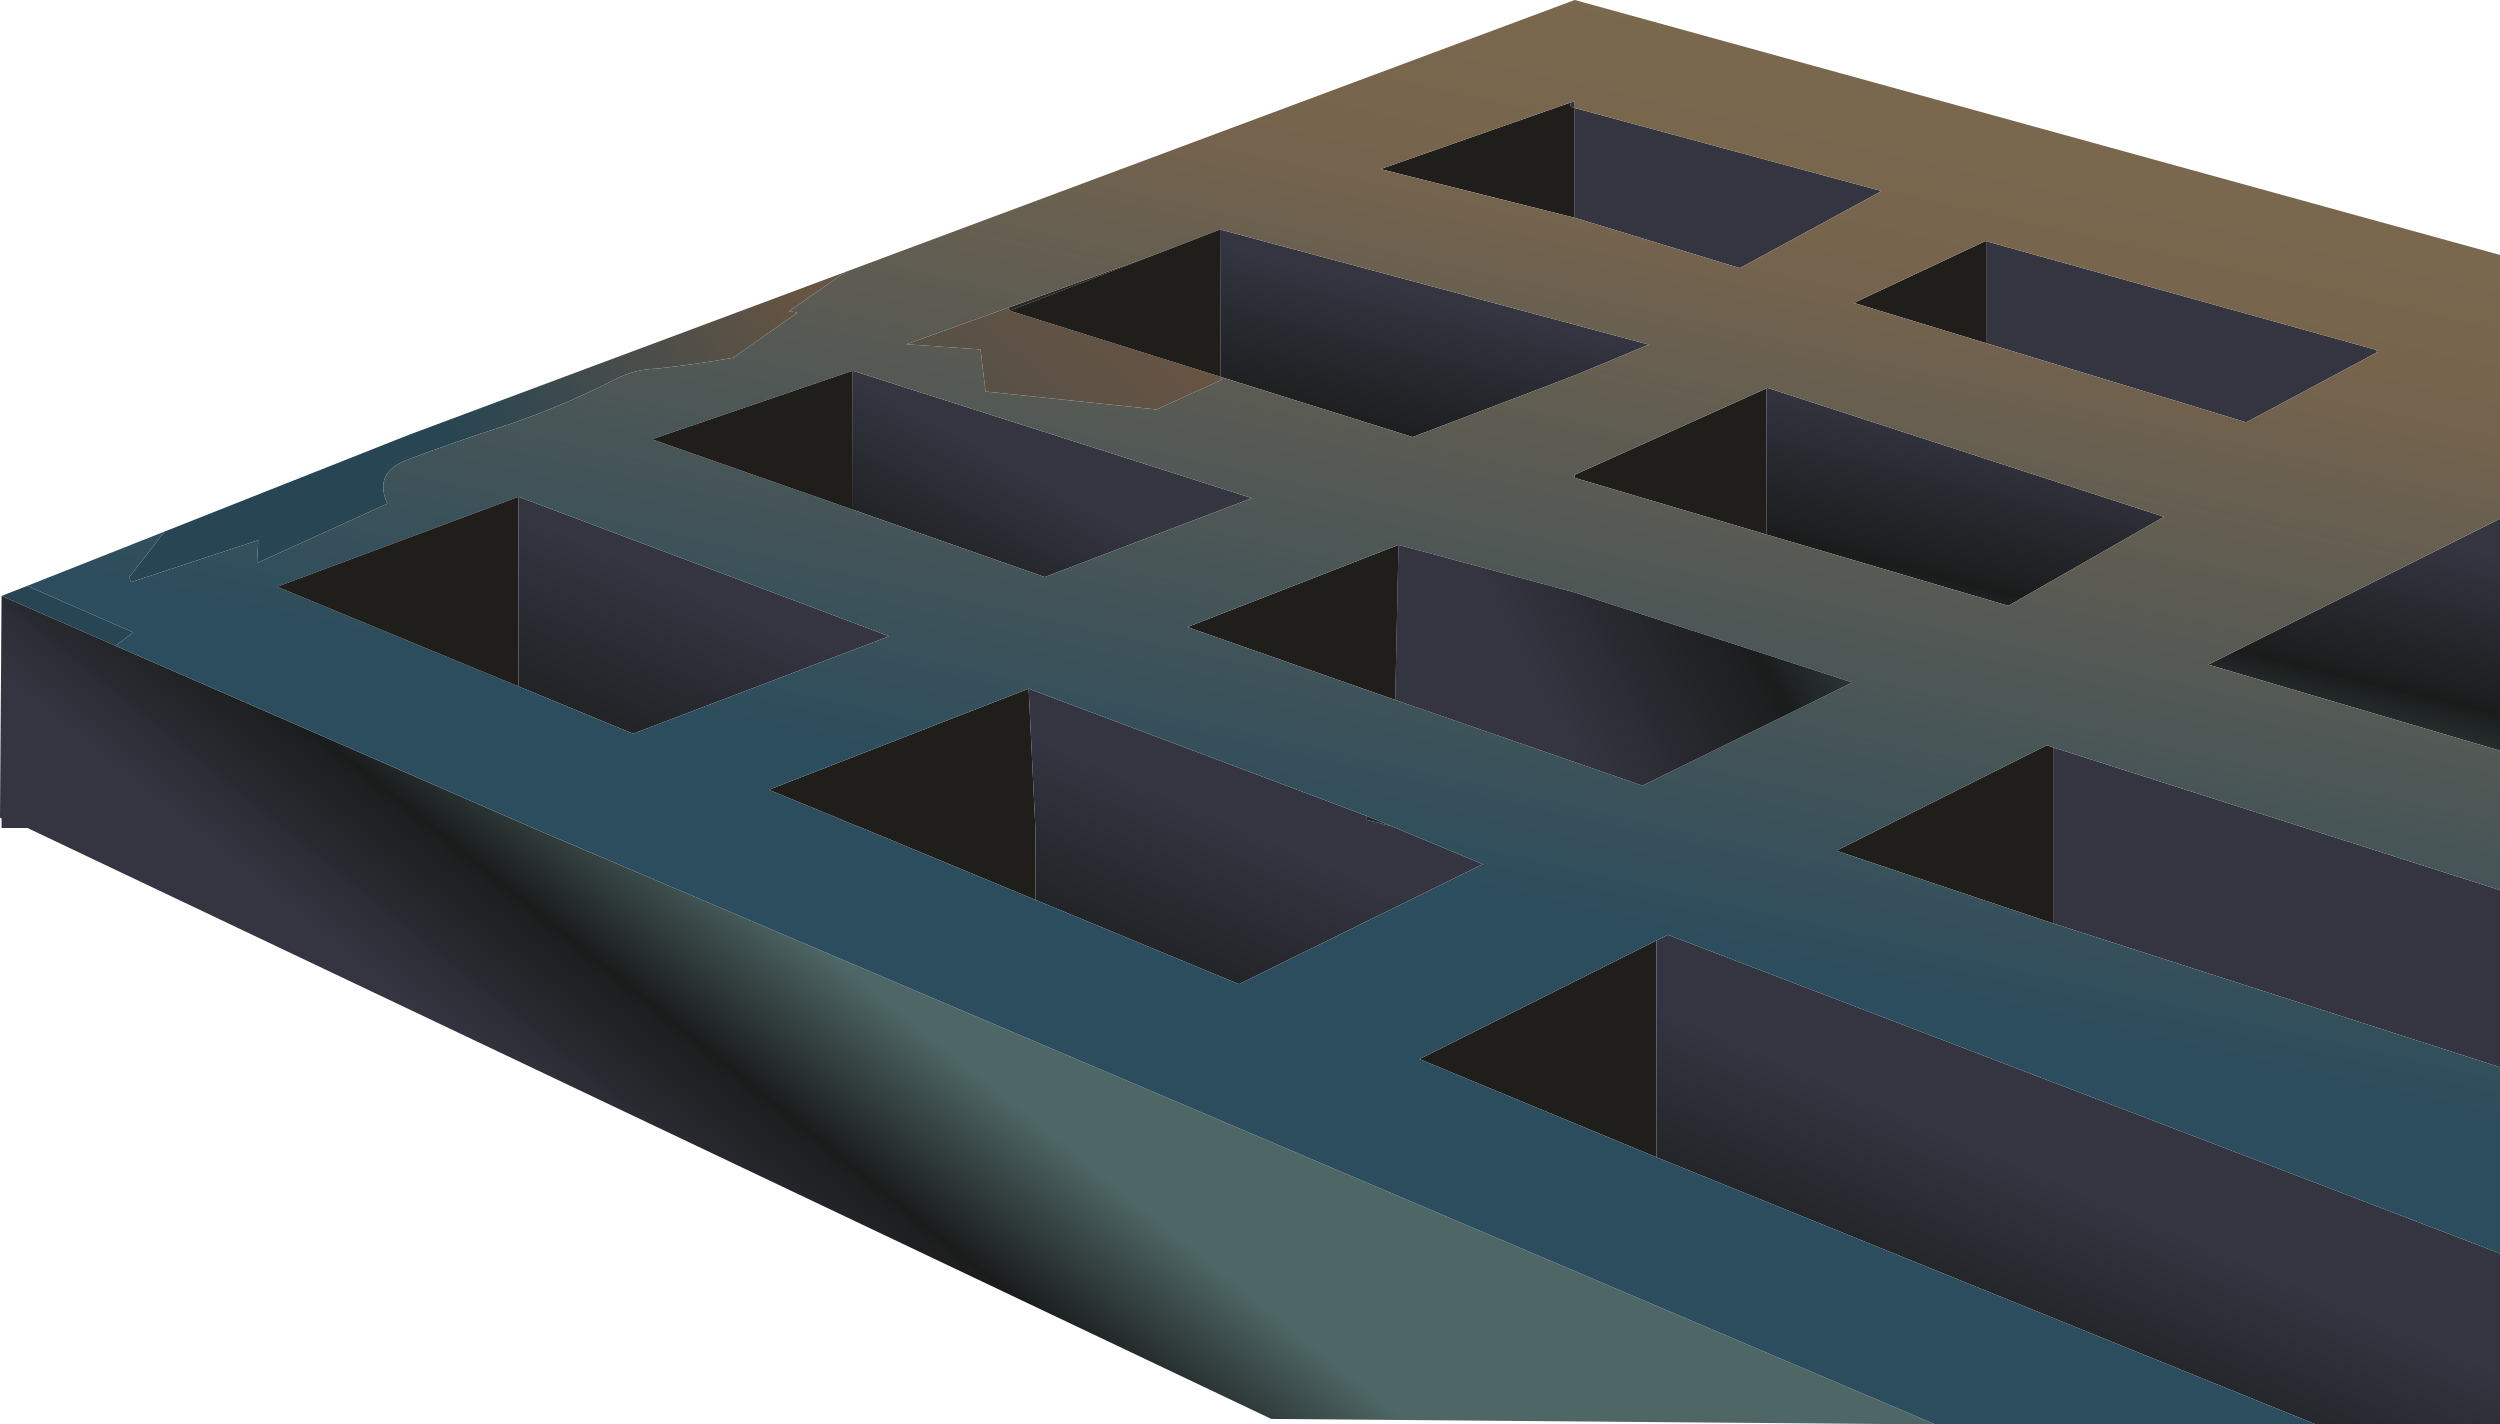
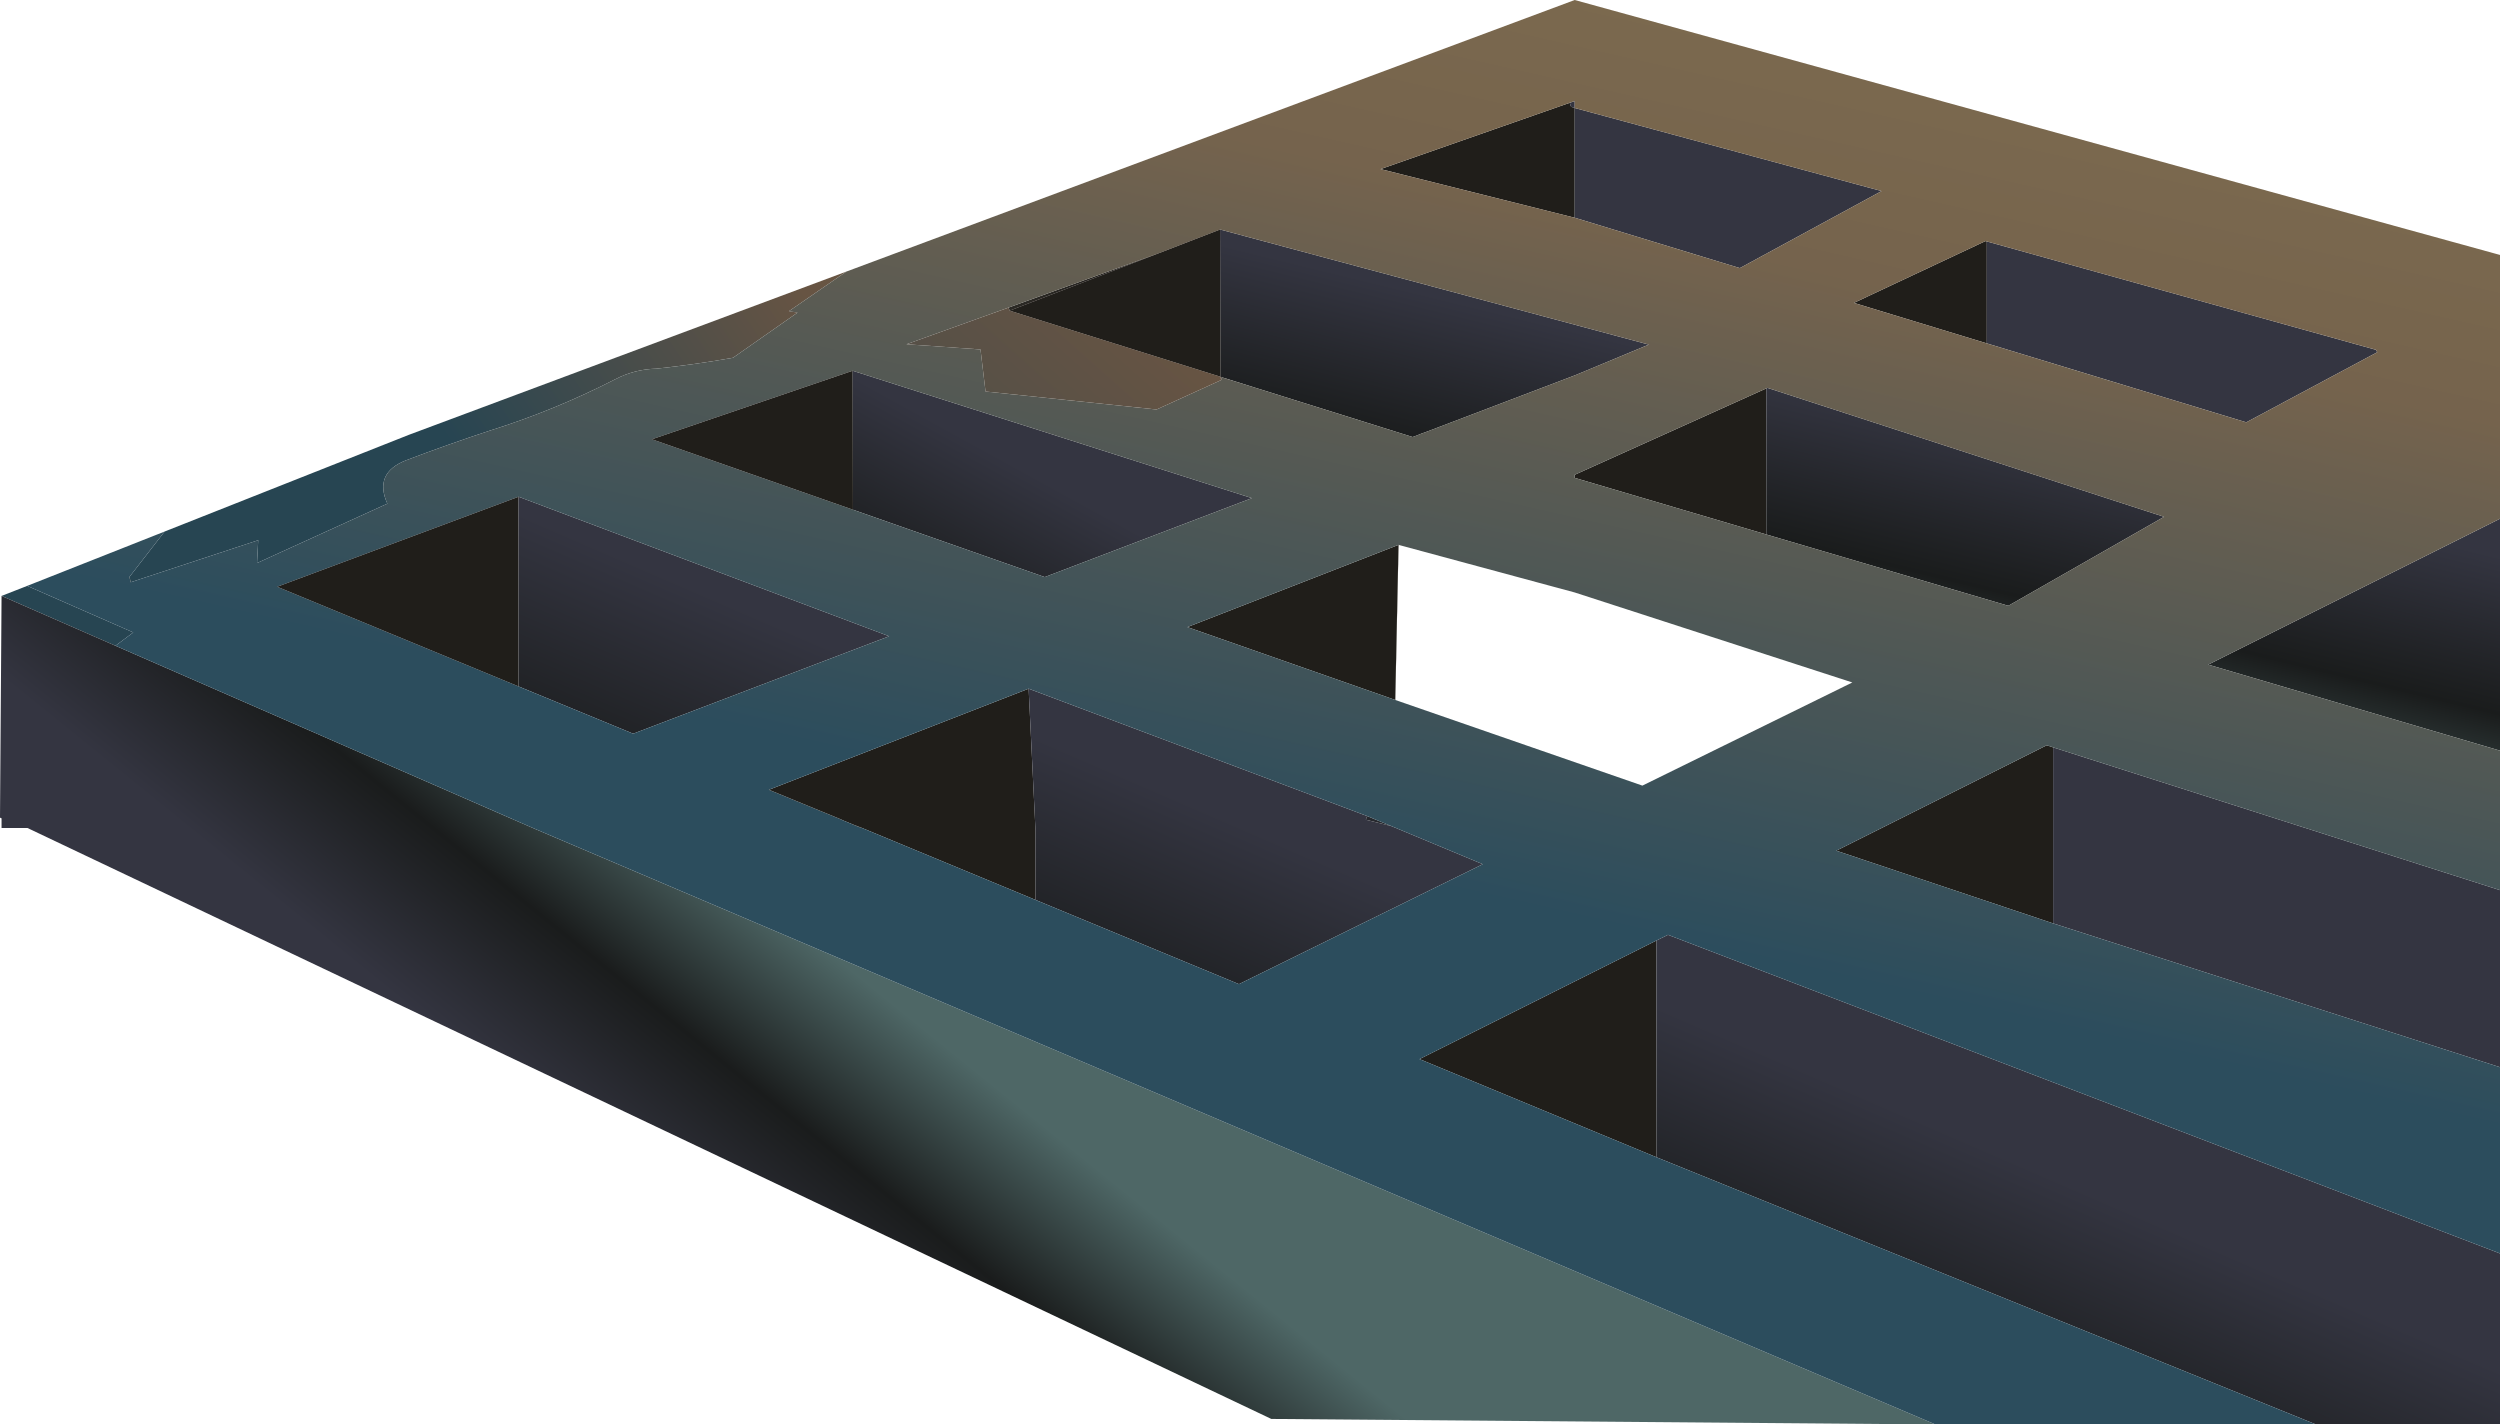
<svg xmlns="http://www.w3.org/2000/svg" height="411.5px" width="722.2px">
  <g transform="matrix(1.0, 0.0, 0.0, 1.0, 227.9, 119.5)">
    <path d="M124.85 -9.7 L124.7 -10.65 125.1 -10.5 124.85 -9.7" fill="url(#gradient0)" fill-rule="evenodd" stroke="none" />
    <path d="M63.75 -29.75 L63.45 -30.65 106.7 -46.3 63.75 -29.75" fill="url(#gradient1)" fill-rule="evenodd" stroke="none" />
    <path d="M250.6 214.8 L182.15 186.45 Q216.4 169.3 250.6 152.2 L250.6 214.8 M365.2 147.25 L302.55 126.25 363.35 95.8 365.2 96.4 365.2 147.25 M124.7 -10.65 L63.75 -29.75 106.7 -46.3 124.55 -53.2 124.7 -10.65 M227.0 -88.3 L227.0 -56.6 170.9 -70.65 225.55 -89.8 225.95 -88.65 227.0 -88.3 M282.35 34.9 L227.0 18.55 227.0 17.65 282.35 -7.3 282.35 34.9 M346.05 -20.3 L307.65 -32.0 345.65 -49.85 346.05 -49.75 346.05 -20.3 M175.15 82.7 L115.1 61.65 176.1 37.9 175.15 82.7 M69.25 79.45 L71.2 119.7 71.2 140.45 21.15 119.7 18.3 118.6 15.75 117.55 15.65 117.5 15.35 117.35 15.25 117.3 -5.8 108.65 69.25 79.45 M18.4 -12.4 L18.5 27.75 -39.6 7.4 18.4 -12.4 M-78.1 24.0 L-78.1 78.8 -147.85 50.0 -78.1 24.0" fill="#201e1a" fill-rule="evenodd" stroke="none" />
    <path d="M16.6 -41.05 L0.0 -29.6 2.5 -29.2 -16.15 -16.15 Q-27.1 -14.2 -38.25 -13.0 -44.55 -12.85 -50.15 -9.95 -67.6 -1.0 -86.25 4.85 -98.45 8.85 -110.55 13.45 -120.0 17.15 -116.0 26.0 L-153.65 43.15 -153.3 36.55 -190.15 48.7 -190.5 47.15 -180.35 34.05 -109.75 6.1 16.6 -41.05 M-220.05 49.75 L-189.4 63.2 -194.55 67.05 -227.45 52.65 -220.05 49.75" fill="url(#gradient2)" fill-rule="evenodd" stroke="none" />
    <path d="M441.15 292.0 L250.6 214.8 250.6 152.2 253.95 150.55 494.3 242.6 494.3 292.0 441.15 292.0 M494.3 188.8 L365.2 147.25 365.2 96.4 494.3 137.65 494.3 188.8 M167.05 116.25 L166.65 117.3 174.05 119.15 200.45 130.15 Q165.2 147.5 130.0 164.8 L71.2 140.45 71.2 119.7 69.25 79.45 167.05 116.25 M-78.1 24.0 L28.95 64.3 -45.0 92.45 -78.1 78.8 -78.1 24.0" fill="url(#gradient3)" fill-rule="evenodd" stroke="none" />
    <path d="M174.05 119.15 L166.65 117.3 167.05 116.25 174.05 119.15 M18.3 118.6 L21.15 119.7 21.0 119.7 19.6 119.15 18.3 118.6" fill="url(#gradient4)" fill-rule="evenodd" stroke="none" />
    <path d="M18.4 -12.4 L133.75 24.4 73.9 47.2 18.5 27.75 18.4 -12.4" fill="url(#gradient5)" fill-rule="evenodd" stroke="none" />
    <path d="M494.3 97.35 L410.0 72.5 494.3 30.35 494.3 97.35 M124.55 -53.2 L248.4 -19.95 227.0 -11.05 184.15 5.25 183.15 5.6 182.75 5.75 180.2 6.75 125.1 -10.5 124.7 -10.65 124.55 -53.2 M227.0 -56.6 L227.0 -88.3 315.65 -64.3 274.7 -42.05 227.0 -56.6 M282.35 -7.3 L282.7 -7.45 397.25 29.8 352.25 55.5 282.35 34.9 282.35 -7.3 M346.05 -49.75 L458.45 -18.45 458.85 -17.75 421.0 2.5 346.05 -20.3 346.05 -49.75" fill="url(#gradient6)" fill-rule="evenodd" stroke="none" />
    <path d="M227.0 -88.3 L225.95 -88.65 225.55 -89.8 227.0 -90.3 227.0 -88.3" fill="url(#gradient7)" fill-rule="evenodd" stroke="none" />
    <path d="M-194.55 67.05 L-73.95 119.7 331.2 292.0 139.35 290.4 -219.95 119.7 -227.45 119.7 -227.45 116.9 -227.9 116.7 -227.45 52.65 -194.55 67.05" fill="url(#gradient8)" fill-rule="evenodd" stroke="none" />
    <path d="M0.0 -29.6 L16.6 -41.05 227.0 -119.5 494.3 -45.85 494.3 30.35 410.0 72.5 494.3 97.35 494.3 137.65 365.2 96.4 363.35 95.8 302.55 126.25 365.2 147.25 494.3 188.8 494.3 242.6 253.95 150.55 250.6 152.2 Q216.4 169.3 182.15 186.45 L250.6 214.8 441.15 292.0 331.2 292.0 -73.95 119.7 -194.55 67.05 -189.4 63.2 -220.05 49.75 -180.35 34.05 -190.5 47.15 -190.15 48.7 -153.3 36.55 -153.65 43.15 -116.0 26.0 Q-120.0 17.15 -110.55 13.45 -98.45 8.85 -86.25 4.85 -67.6 -1.0 -50.15 -9.95 -44.55 -12.85 -38.25 -13.0 -27.1 -14.2 -16.15 -16.15 L2.5 -29.2 0.0 -29.6 M63.45 -30.65 L33.95 -20.05 55.35 -18.55 56.8 -6.4 106.2 -1.2 124.85 -9.7 125.1 -10.5 180.2 6.75 182.75 5.75 183.15 5.6 184.15 5.25 227.0 -11.05 248.4 -19.95 124.55 -53.2 106.7 -46.3 63.45 -30.65 M225.55 -89.8 L170.9 -70.65 227.0 -56.6 274.7 -42.05 315.65 -64.3 227.0 -88.3 227.0 -90.3 225.55 -89.8 M282.35 34.9 L352.25 55.5 397.25 29.8 282.7 -7.45 282.35 -7.3 227.0 17.65 227.0 18.55 282.35 34.9 M346.05 -49.75 L345.65 -49.85 307.65 -32.0 346.05 -20.3 421.0 2.5 458.85 -17.75 458.45 -18.45 346.05 -49.75 M176.1 37.9 L115.1 61.65 175.15 82.7 246.55 107.45 307.2 77.65 227.0 51.65 176.1 37.9 M167.05 116.25 L69.25 79.45 -5.8 108.65 15.25 117.3 15.35 117.35 15.65 117.5 15.75 117.55 18.3 118.6 19.6 119.15 21.0 119.7 21.15 119.7 71.2 140.45 130.0 164.8 Q165.2 147.5 200.45 130.15 L174.05 119.15 167.05 116.25 M18.5 27.75 L73.9 47.2 133.75 24.4 18.4 -12.4 -39.6 7.4 18.5 27.75 M-78.1 78.8 L-45.0 92.45 28.95 64.3 -78.1 24.0 -147.85 50.0 -78.1 78.8" fill="url(#gradient9)" fill-rule="evenodd" stroke="none" />
    <path d="M124.85 -9.7 L106.2 -1.2 56.8 -6.4 55.35 -18.55 33.95 -20.05 63.45 -30.65 63.75 -29.75 124.7 -10.65 124.85 -9.7" fill="url(#gradient10)" fill-rule="evenodd" stroke="none" />
-     <path d="M176.1 37.9 L227.0 51.65 307.2 77.65 246.55 107.45 175.15 82.7 176.1 37.9" fill="url(#gradient11)" fill-rule="evenodd" stroke="none" />
    <path d="M124.7 -10.65 L63.75 -29.75 106.7 -46.3 124.55 -53.2 124.7 -10.65 M175.15 82.7 L176.1 37.9 M18.4 -12.4 L18.5 27.75 -39.6 7.4 18.4 -12.4 M-78.1 78.8 L-147.85 50.0 -78.1 24.0" fill="none" stroke="#2b201a" stroke-linecap="round" stroke-linejoin="round" stroke-width="0.05" />
    <path d="M0.0 -29.6 L2.5 -29.2 M-190.15 48.7 L-190.5 47.15 M124.85 -9.7 L124.7 -10.65" fill="none" stroke="#5a4f45" stroke-linecap="round" stroke-linejoin="round" stroke-width="0.05" />
    <path d="M15.35 117.35 L15.25 117.3 -5.8 108.65 M21.0 119.7 L19.6 119.15 18.3 118.6" fill="none" stroke="#533d2d" stroke-linecap="round" stroke-linejoin="round" stroke-width="0.05" />
  </g>
  <defs>
    <linearGradient gradientTransform="matrix(0.077, 0.093, -0.112, 0.093, -168.5, 204.2)" gradientUnits="userSpaceOnUse" id="gradient0" spreadMethod="pad" x1="-819.2" x2="819.2">
      <stop offset="0.0" stop-color="#7a745a" />
      <stop offset="0.439" stop-color="#272623" />
      <stop offset="0.859" stop-color="#614b38" />
    </linearGradient>
    <linearGradient gradientTransform="matrix(0.077, 0.093, -0.112, 0.093, -168.5, 204.2)" gradientUnits="userSpaceOnUse" id="gradient1" spreadMethod="pad" x1="-819.2" x2="819.2">
      <stop offset="0.0" stop-color="#67604e" />
      <stop offset="0.427" stop-color="#1c1b1a" />
      <stop offset="0.847" stop-color="#4d392d" />
    </linearGradient>
    <linearGradient gradientTransform="matrix(-0.125, 0.084, -0.081, -0.121, -123.3, -251.2)" gradientUnits="userSpaceOnUse" id="gradient2" spreadMethod="pad" x1="-819.2" x2="819.2">
      <stop offset="0.0" stop-color="#746245" />
      <stop offset="0.557" stop-color="#675443" />
      <stop offset="1.0" stop-color="#274552" />
    </linearGradient>
    <linearGradient gradientTransform="matrix(0.037, -0.086, 0.06, 0.026, -69.4, 86.8)" gradientUnits="userSpaceOnUse" id="gradient3" spreadMethod="pad" x1="-819.2" x2="819.2">
      <stop offset="0.0" stop-color="#4e6766" />
      <stop offset="0.408" stop-color="#1a1c1c" />
      <stop offset="0.827" stop-color="#343541" />
    </linearGradient>
    <linearGradient gradientTransform="matrix(1.0, 0.0, 0.0, 1.0, 0.0, 0.0)" gradientUnits="userSpaceOnUse" id="gradient4" spreadMethod="pad" x1="-819.2" x2="819.2">
      <stop offset="0.0" stop-color="#4e6766" />
      <stop offset="0.408" stop-color="#1a1c1c" />
      <stop offset="0.827" stop-color="#343541" />
    </linearGradient>
    <linearGradient gradientTransform="matrix(0.034, -0.06, 0.04, 0.022, 47.1, 46.9)" gradientUnits="userSpaceOnUse" id="gradient5" spreadMethod="pad" x1="-819.2" x2="819.2">
      <stop offset="0.0" stop-color="#4e6766" />
      <stop offset="0.408" stop-color="#1a1c1c" />
      <stop offset="0.827" stop-color="#343541" />
    </linearGradient>
    <linearGradient gradientTransform="matrix(0.015, -0.063, 0.045, 0.011, 157.85, -5.35)" gradientUnits="userSpaceOnUse" id="gradient6" spreadMethod="pad" x1="-819.2" x2="819.2">
      <stop offset="0.0" stop-color="#4e6766" />
      <stop offset="0.408" stop-color="#1a1c1c" />
      <stop offset="0.827" stop-color="#343541" />
    </linearGradient>
    <linearGradient gradientTransform="matrix(0.017, -0.047, 0.029, 0.01, 201.35, -58.4)" gradientUnits="userSpaceOnUse" id="gradient7" spreadMethod="pad" x1="-819.2" x2="819.2">
      <stop offset="0.0" stop-color="#4e6766" />
      <stop offset="0.408" stop-color="#1a1c1c" />
      <stop offset="0.827" stop-color="#343541" />
    </linearGradient>
    <linearGradient gradientTransform="matrix(-0.041, 0.051, -0.073, -0.059, -177.5, 71.75)" gradientUnits="userSpaceOnUse" id="gradient8" spreadMethod="pad" x1="-819.2" x2="819.2">
      <stop offset="0.0" stop-color="#4e6766" />
      <stop offset="0.408" stop-color="#1a1c1c" />
      <stop offset="0.827" stop-color="#343541" />
    </linearGradient>
    <linearGradient gradientTransform="matrix(-0.063, 0.274, -0.141, -0.032, 14.45, -138.75)" gradientUnits="userSpaceOnUse" id="gradient9" spreadMethod="pad" x1="-819.2" x2="819.2">
      <stop offset="0.0" stop-color="#8e7c51" />
      <stop offset="0.569" stop-color="#75634d" />
      <stop offset="1.0" stop-color="#2c4d5d" />
    </linearGradient>
    <linearGradient gradientTransform="matrix(-0.179, 0.202, -0.109, -0.097, -101.05, -242.8)" gradientUnits="userSpaceOnUse" id="gradient10" spreadMethod="pad" x1="-819.2" x2="819.2">
      <stop offset="0.0" stop-color="#746245" />
      <stop offset="0.557" stop-color="#675443" />
      <stop offset="1.0" stop-color="#274552" />
    </linearGradient>
    <linearGradient gradientTransform="matrix(-0.079, 0.04, -0.02, -0.038, 252.9, 46.85)" gradientUnits="userSpaceOnUse" id="gradient11" spreadMethod="pad" x1="-819.2" x2="819.2">
      <stop offset="0.0" stop-color="#4e6766" />
      <stop offset="0.408" stop-color="#1a1c1c" />
      <stop offset="0.827" stop-color="#343541" />
    </linearGradient>
  </defs>
</svg>